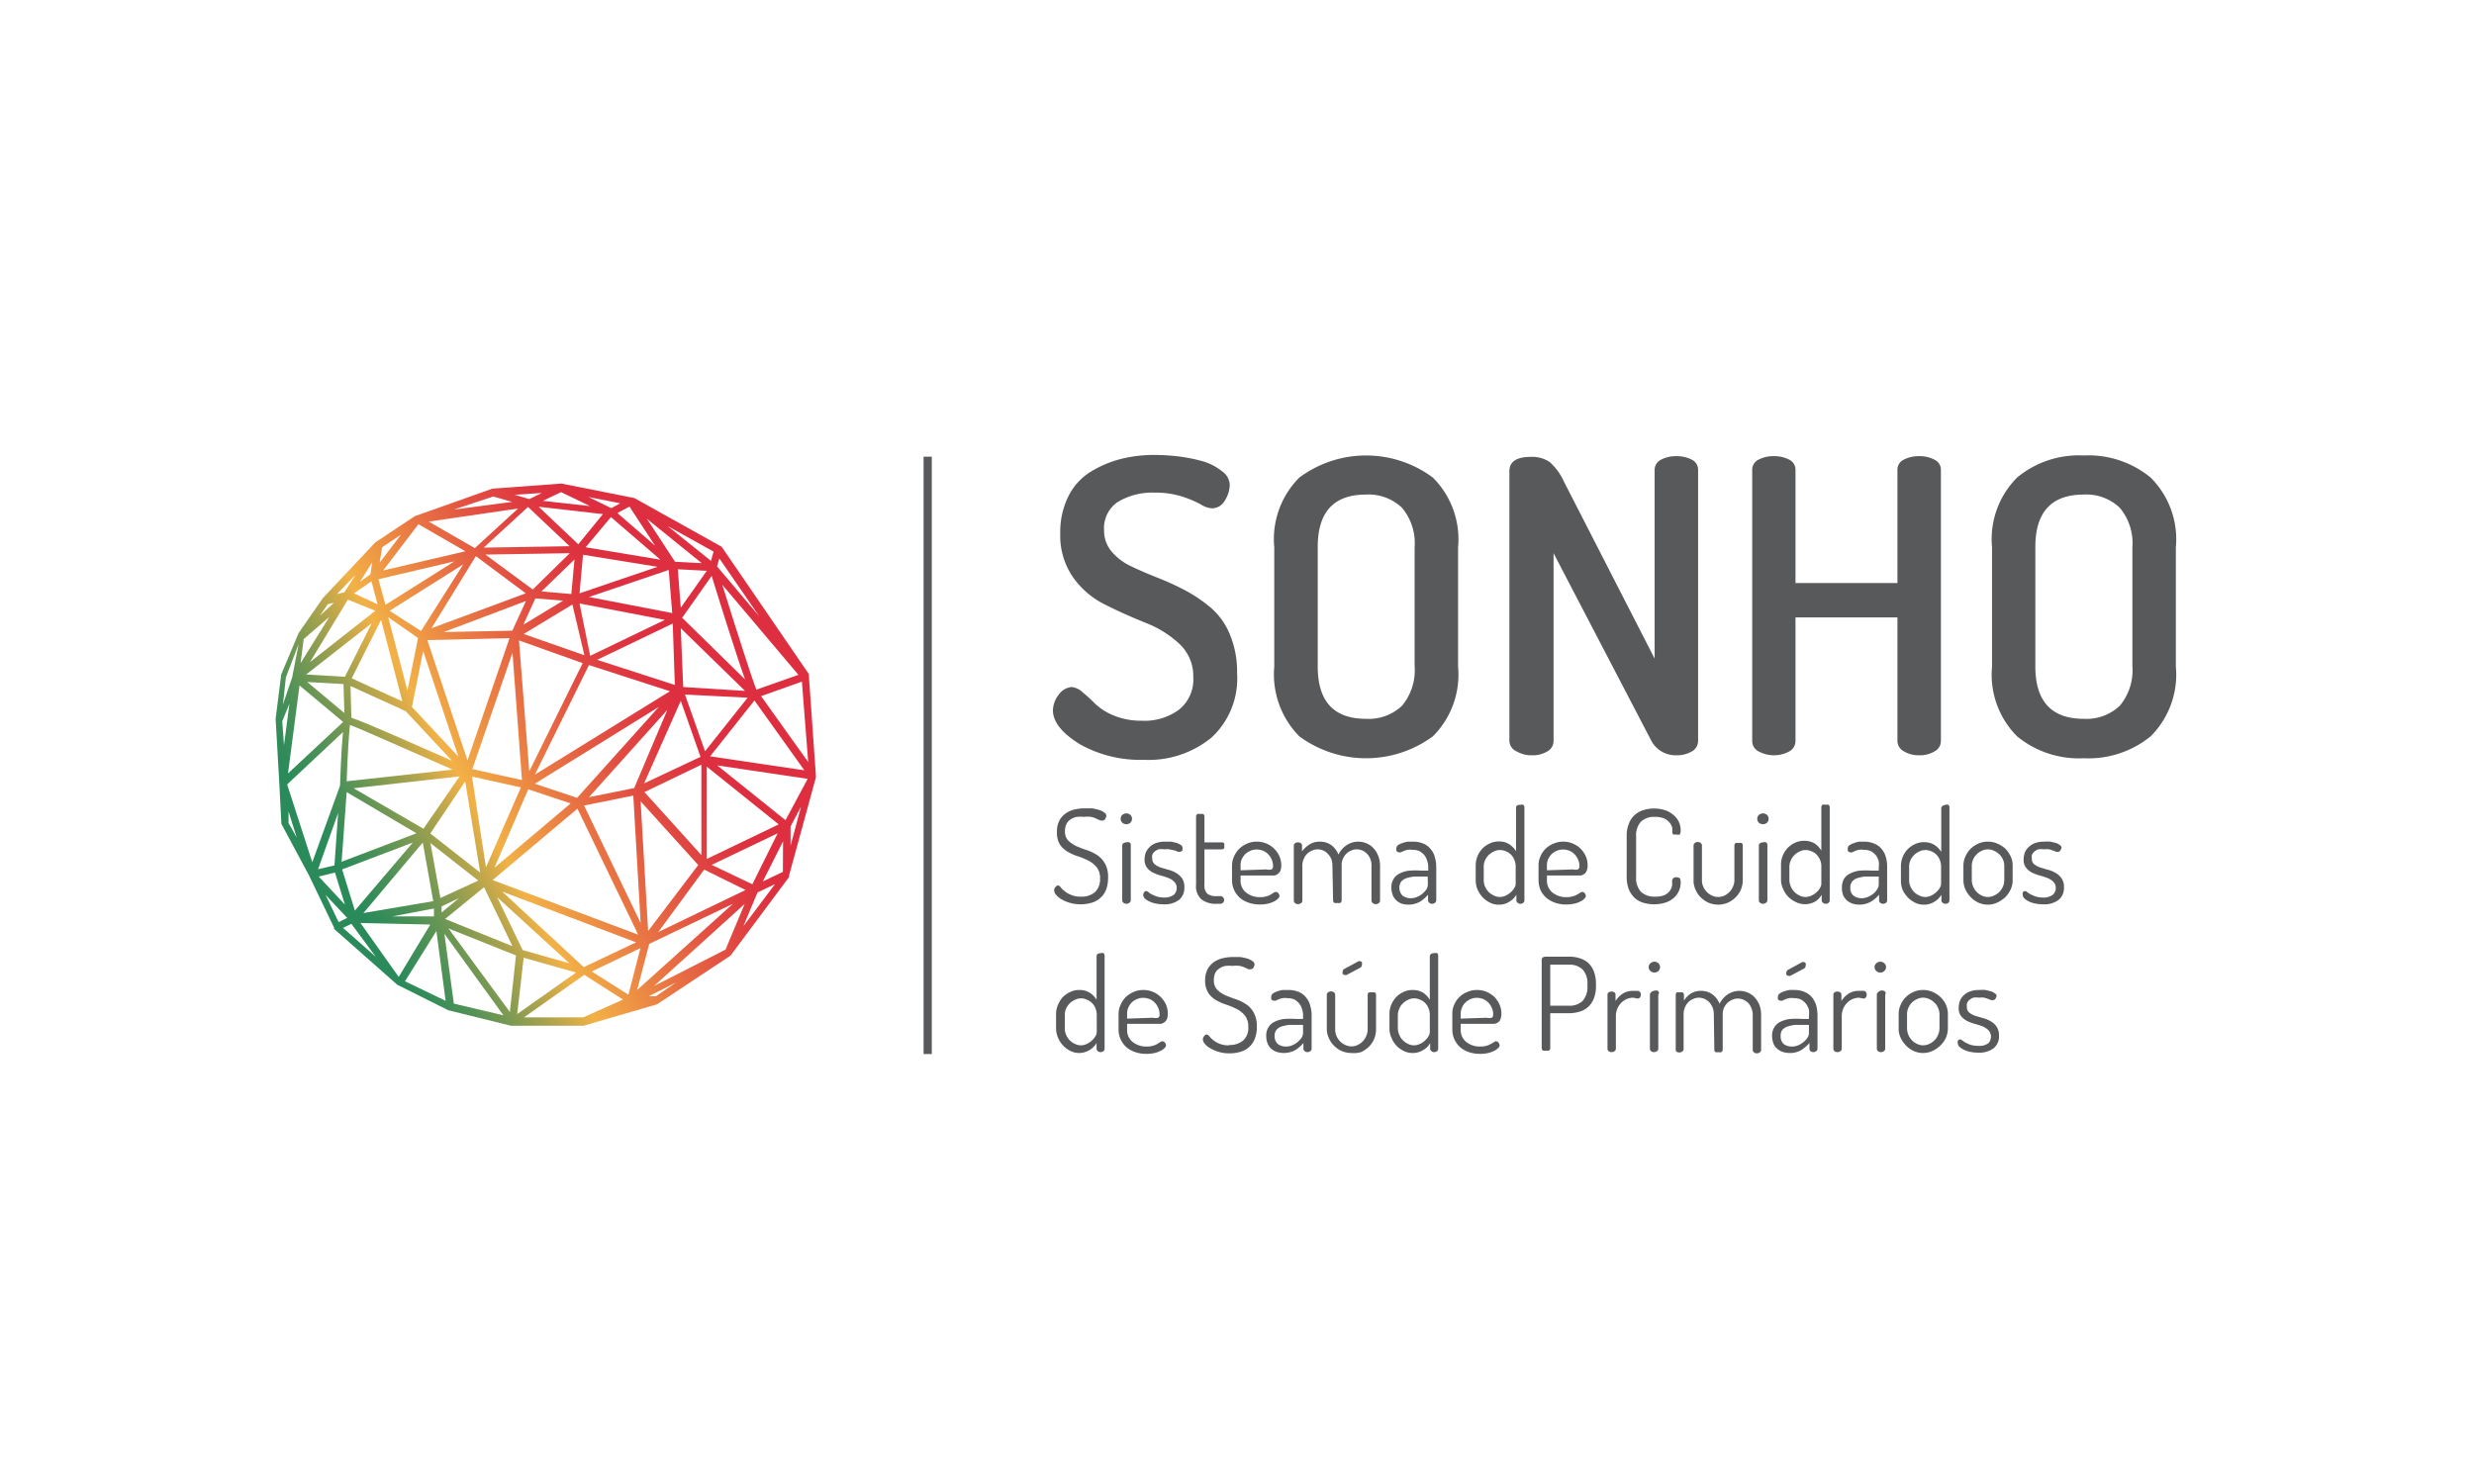
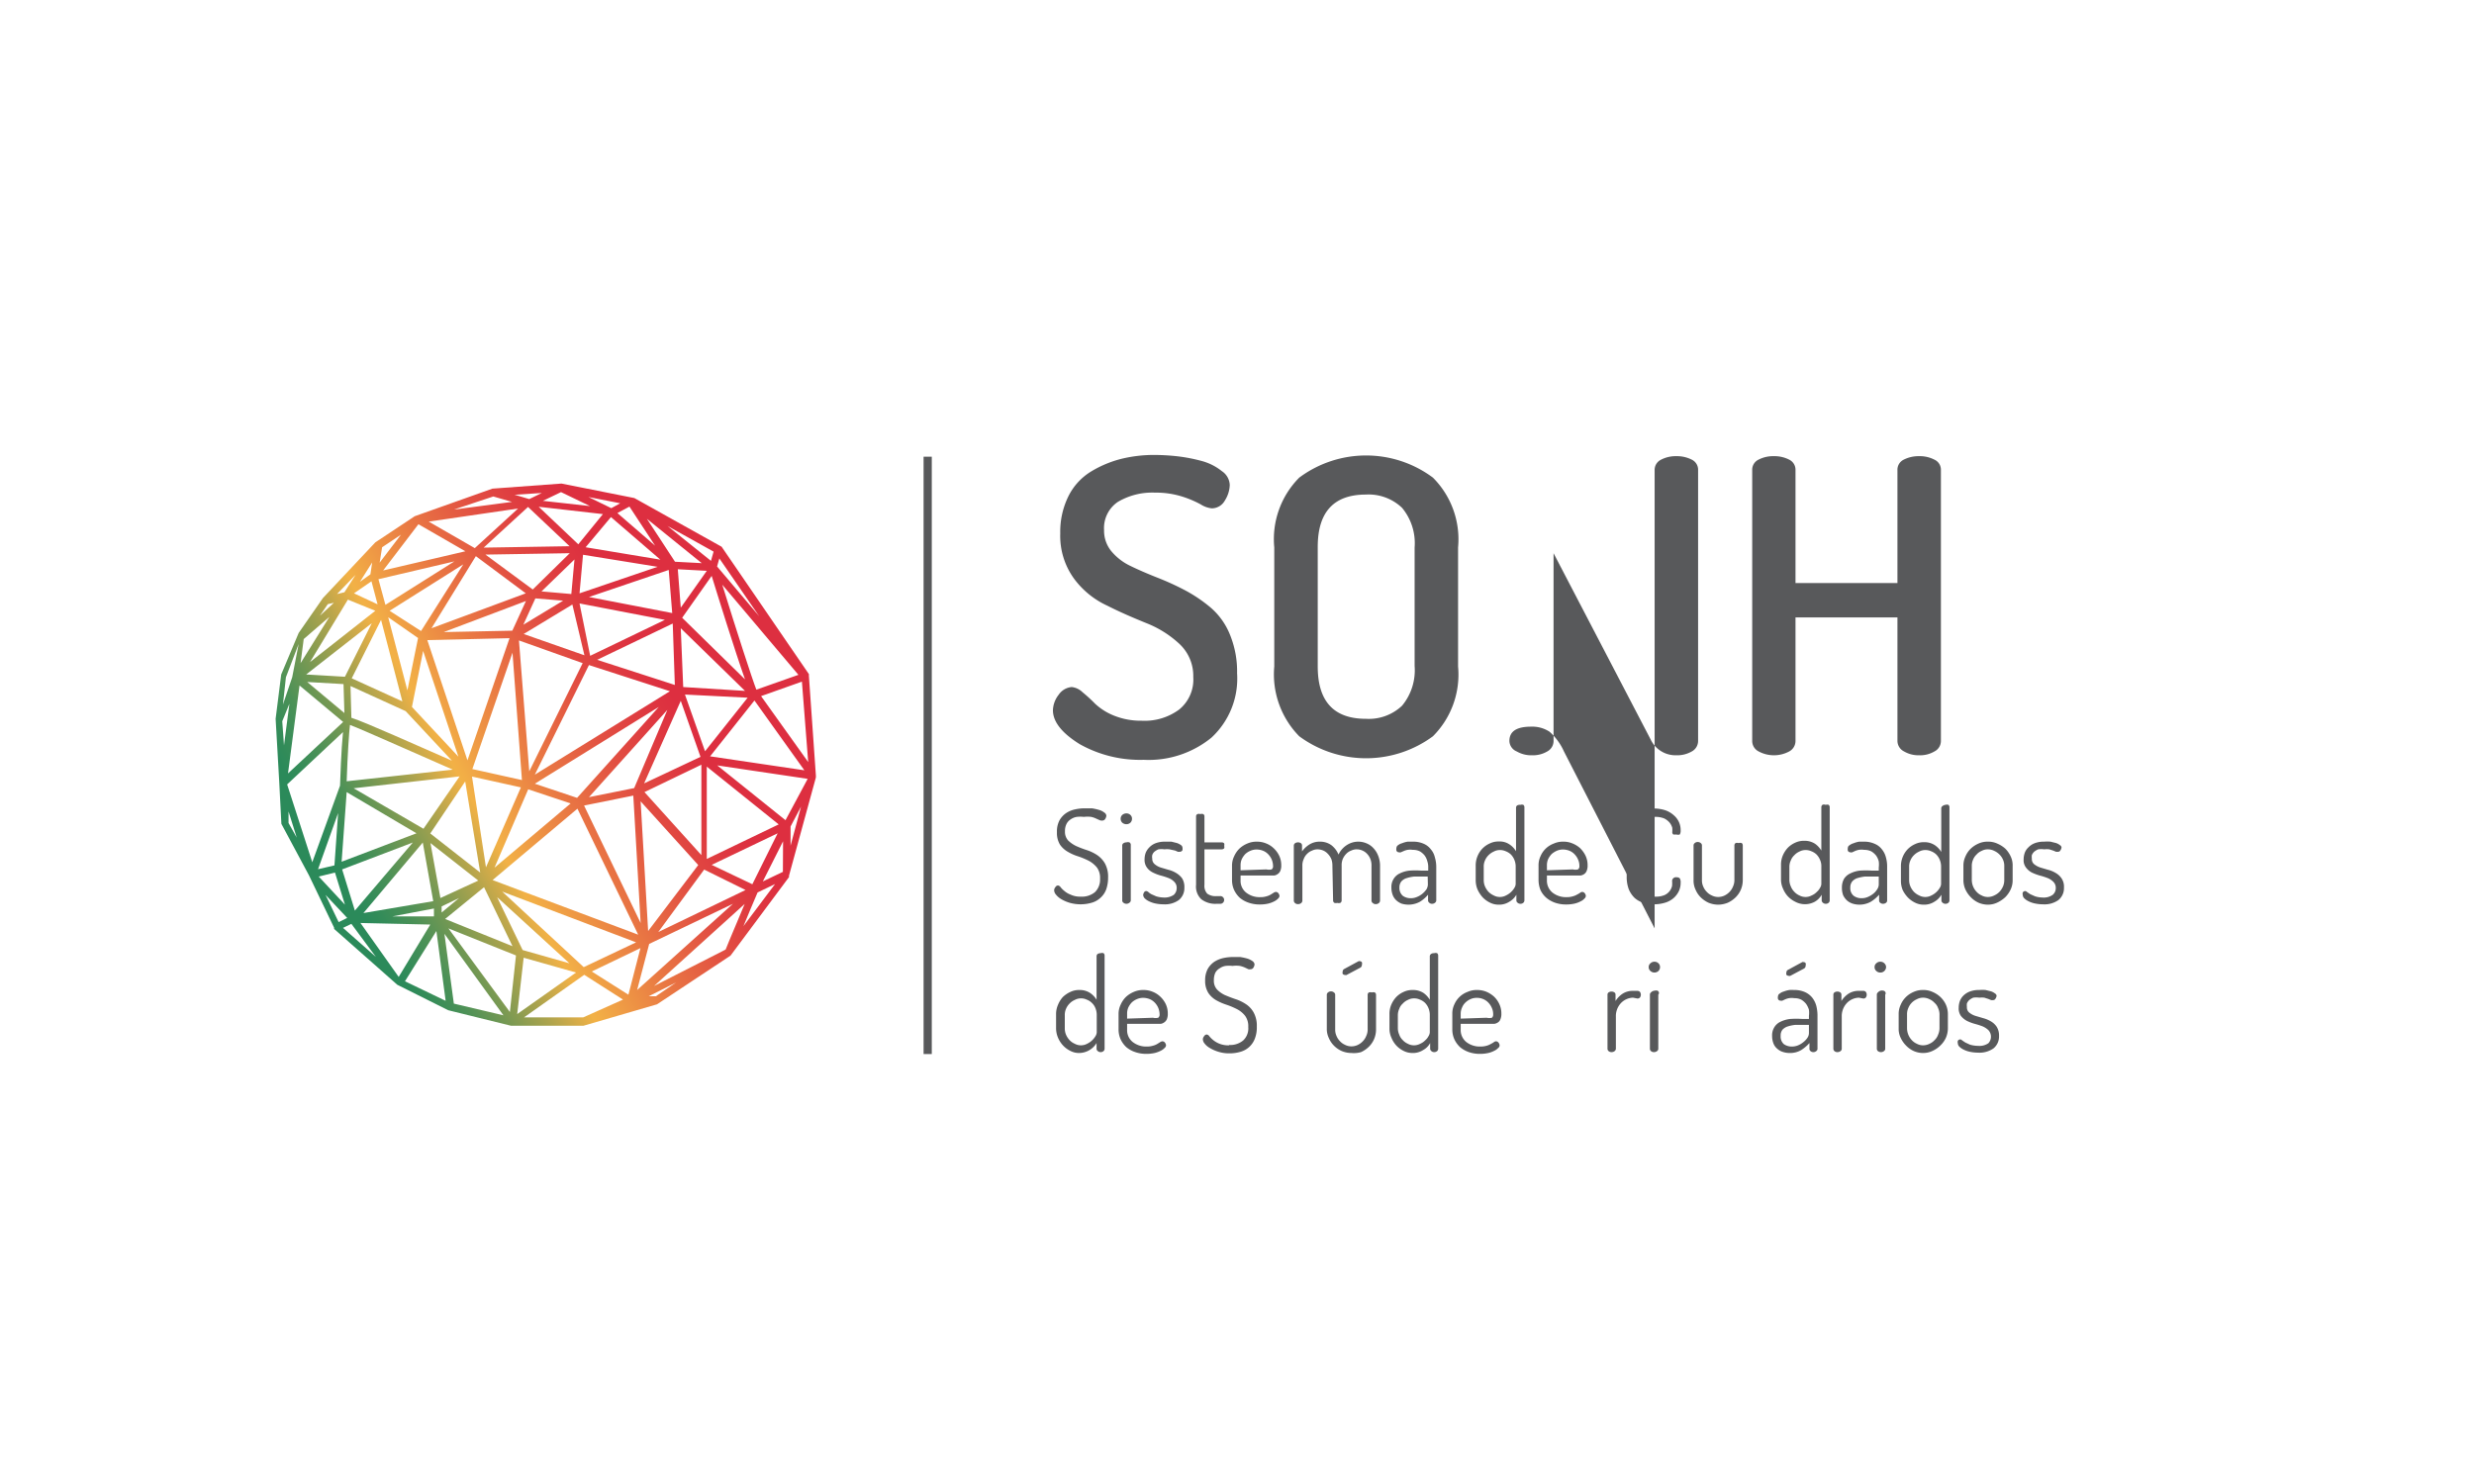
<svg xmlns="http://www.w3.org/2000/svg" id="Camada_1" data-name="Camada 1" viewBox="0 0 141.73 85.04">
  <defs>
    <style>.cls-1{fill:#58595b;}.cls-2{fill:url(#linear-gradient);}.cls-3{fill:none;}</style>
    <linearGradient id="linear-gradient" x1="38.21" y1="39.36" x2="19.39" y2="49.8" gradientUnits="userSpaceOnUse">
      <stop offset="0" stop-color="#dd2f40" />
      <stop offset="0.08" stop-color="#de3840" />
      <stop offset="0.22" stop-color="#e25042" />
      <stop offset="0.39" stop-color="#e97843" />
      <stop offset="0.59" stop-color="#f2af46" />
      <stop offset="0.6" stop-color="#f2b146" />
      <stop offset="0.6" stop-color="#f1b146" />
      <stop offset="0.71" stop-color="#aba34d" />
      <stop offset="0.81" stop-color="#749853" />
      <stop offset="0.89" stop-color="#4c9157" />
      <stop offset="0.96" stop-color="#348c59" />
      <stop offset="1" stop-color="#2b8a5a" />
    </linearGradient>
  </defs>
  <rect class="cls-1" x="52.91" y="26.17" width="0.47" height="34.23" />
  <path class="cls-1" d="M61.91,51.38a1.17,1.17,0,0,0,.82-.26,1,1,0,0,0,.29-.77,1,1,0,0,0-.18-.64,1.56,1.56,0,0,0-.46-.38,4.55,4.55,0,0,0-.59-.25,2.72,2.72,0,0,1-.6-.26,1.39,1.39,0,0,1-.46-.41,1.28,1.28,0,0,1-.18-.72A1.36,1.36,0,0,1,60.7,47a1.25,1.25,0,0,1,.38-.41,1.45,1.45,0,0,1,.51-.21,2.48,2.48,0,0,1,.54-.06l.43,0a3.42,3.42,0,0,1,.4.09.84.84,0,0,1,.3.15.24.24,0,0,1,.12.18.38.38,0,0,1-.06.18.19.19,0,0,1-.16.1A.31.31,0,0,1,63,47l-.2-.09a1.21,1.21,0,0,0-.29-.1,1.73,1.73,0,0,0-.42,0,1.75,1.75,0,0,0-.4,0,.83.83,0,0,0-.35.14.67.67,0,0,0-.24.26.9.9,0,0,0-.09.42.74.74,0,0,0,.18.53,1.72,1.72,0,0,0,.46.32,5.81,5.81,0,0,0,.6.23,2.46,2.46,0,0,1,.59.28,1.45,1.45,0,0,1,.46.49,1.57,1.57,0,0,1,.18.81,2,2,0,0,1-.11.68,1.21,1.21,0,0,1-.33.48,1.23,1.23,0,0,1-.5.28,2.29,2.29,0,0,1-1.27,0,2.16,2.16,0,0,1-.48-.21,1.12,1.12,0,0,1-.3-.26.4.4,0,0,1-.1-.24.27.27,0,0,1,.07-.18.18.18,0,0,1,.15-.1.22.22,0,0,1,.15.1,1.38,1.38,0,0,0,.21.21,1.16,1.16,0,0,0,.35.21A1.28,1.28,0,0,0,61.91,51.38Z" />
  <path class="cls-1" d="M64.53,46.61a.33.33,0,0,1,.23.09.29.29,0,0,1,.09.22.31.31,0,0,1-.09.22.33.33,0,0,1-.23.09.36.36,0,0,1-.24-.09.31.31,0,0,1-.09-.22.29.29,0,0,1,.09-.22A.36.36,0,0,1,64.53,46.61Zm0,1.66a.29.29,0,0,1,.17,0,.16.16,0,0,1,.08.13V51.6a.17.17,0,0,1-.08.13.27.27,0,0,1-.34,0,.16.16,0,0,1-.07-.13V48.45a.15.15,0,0,1,.07-.13A.29.29,0,0,1,64.53,48.27Z" />
  <path class="cls-1" d="M66.64,51.43a.94.94,0,0,0,.6-.15.52.52,0,0,0,.17-.38.48.48,0,0,0-.14-.37.91.91,0,0,0-.34-.22,3.81,3.81,0,0,0-.44-.14,2.52,2.52,0,0,1-.44-.17.93.93,0,0,1-.34-.28.74.74,0,0,1-.14-.48,1.13,1.13,0,0,1,.06-.36.93.93,0,0,1,.21-.32,1,1,0,0,1,.36-.24,1.47,1.47,0,0,1,.55-.09l.36,0,.32.08a1,1,0,0,1,.23.12.19.19,0,0,1,.08.13.47.47,0,0,1,0,.16.18.18,0,0,1-.15.09l-.11,0-.16-.07L67,48.67a1.23,1.23,0,0,0-.29,0,1.18,1.18,0,0,0-.35,0,1,1,0,0,0-.23.14.44.44,0,0,0-.12.19.51.51,0,0,0,0,.2.39.39,0,0,0,.14.32,1,1,0,0,0,.34.19l.44.13a1.57,1.57,0,0,1,.44.18,1.15,1.15,0,0,1,.35.31.93.93,0,0,1,.13.53.88.88,0,0,1-.31.71,1.36,1.36,0,0,1-.88.25,2.28,2.28,0,0,1-.48-.05,1.6,1.6,0,0,1-.37-.13.92.92,0,0,1-.24-.17.34.34,0,0,1-.08-.18.3.3,0,0,1,.05-.15.14.14,0,0,1,.12-.08.22.22,0,0,1,.13.06.83.83,0,0,0,.17.12l.27.12A1.53,1.53,0,0,0,66.64,51.43Z" />
  <path class="cls-1" d="M69,50.7a.66.66,0,0,0,.16.51.81.81,0,0,0,.54.14h.2a.21.21,0,0,1,.17.07.22.22,0,0,1,0,.3.21.21,0,0,1-.17.07h-.2a1.32,1.32,0,0,1-.88-.26,1,1,0,0,1-.3-.83V46.78a.14.14,0,0,1,.08-.13.24.24,0,0,1,.16,0,.28.28,0,0,1,.17,0,.14.14,0,0,1,.07.13v1.49h1a.18.18,0,0,1,.13.06.23.23,0,0,1,0,.14.21.21,0,0,1,0,.14.18.18,0,0,1-.13.06H69Z" />
  <path class="cls-1" d="M72,48.23a1.35,1.35,0,0,1,.53.1,1.33,1.33,0,0,1,.44.28,1.43,1.43,0,0,1,.31.42,1.26,1.26,0,0,1,.12.55.77.77,0,0,1-.06.34.42.42,0,0,1-.15.17.44.44,0,0,1-.2.08H71.07v.27a.86.86,0,0,0,.32.71,1.25,1.25,0,0,0,.81.26,1.15,1.15,0,0,0,.36-.05.91.91,0,0,0,.24-.1l.16-.1a.27.27,0,0,1,.13-.05.19.19,0,0,1,.15.08.29.29,0,0,1,.06.15.22.22,0,0,1-.08.15.78.78,0,0,1-.22.16,1.59,1.59,0,0,1-.35.13,2.19,2.19,0,0,1-.47.05,1.91,1.91,0,0,1-.64-.1,1.56,1.56,0,0,1-.51-.28A1.45,1.45,0,0,1,70.7,51a1.37,1.37,0,0,1-.12-.58V49.6a1.21,1.21,0,0,1,.12-.53,1.43,1.43,0,0,1,.3-.44,1.51,1.51,0,0,1,.45-.29A1.32,1.32,0,0,1,72,48.23Zm.55,1.59a.64.64,0,0,0,.3,0,.22.22,0,0,0,.08-.2,1,1,0,0,0-.07-.35,1,1,0,0,0-.19-.3.86.86,0,0,0-.29-.21,1,1,0,0,0-.38-.08.86.86,0,0,0-.36.07,1,1,0,0,0-.3.19,1.15,1.15,0,0,0-.2.29.86.86,0,0,0-.07.36v.28Z" />
  <path class="cls-1" d="M76.33,49.6a1.06,1.06,0,0,0-.06-.37,1,1,0,0,0-.19-.29.79.79,0,0,0-.27-.2.88.88,0,0,0-.32-.07.71.71,0,0,0-.32.07.75.75,0,0,0-.28.18.79.79,0,0,0-.2.3.87.87,0,0,0-.08.4v2a.19.19,0,0,1-.07.13.28.28,0,0,1-.18.06.25.25,0,0,1-.17-.06.19.19,0,0,1-.07-.13V48.45a.17.17,0,0,1,.07-.13.31.31,0,0,1,.34,0,.16.16,0,0,1,.06.13v.34A1.5,1.5,0,0,1,75,48.4a1.1,1.1,0,0,1,.62-.17,1.09,1.09,0,0,1,.65.2,1.3,1.3,0,0,1,.41.54,1.31,1.31,0,0,1,.5-.56,1.2,1.2,0,0,1,1.09-.09,1.09,1.09,0,0,1,.4.27,1.33,1.33,0,0,1,.28.44,1.55,1.55,0,0,1,.11.59v2a.19.19,0,0,1-.07.13.28.28,0,0,1-.18.06.23.23,0,0,1-.16-.06.17.17,0,0,1-.08-.13v-2a1,1,0,0,0-.07-.41.93.93,0,0,0-.2-.3.81.81,0,0,0-.57-.24.71.71,0,0,0-.32.07.75.75,0,0,0-.28.18,1,1,0,0,0-.2.29.92.92,0,0,0-.07.38v2a.16.16,0,0,1-.08.15.33.33,0,0,1-.17,0,.32.32,0,0,1-.16,0,.16.16,0,0,1-.08-.15Z" />
  <path class="cls-1" d="M80.93,48.23a1.48,1.48,0,0,1,.63.12,1,1,0,0,1,.41.32,1.05,1.05,0,0,1,.23.46,1.89,1.89,0,0,1,.08.53V51.6a.17.17,0,0,1-.07.13.25.25,0,0,1-.17.06.21.21,0,0,1-.16-.06.17.17,0,0,1-.07-.13v-.33a2,2,0,0,1-.46.4,1.37,1.37,0,0,1-1.06.11A1,1,0,0,1,80,51.6a.81.81,0,0,1-.21-.3,1.19,1.19,0,0,1-.08-.44.87.87,0,0,1,.13-.5.81.81,0,0,1,.35-.31,1.62,1.62,0,0,1,.55-.16,4.9,4.9,0,0,1,.7,0h.38v-.18a1,1,0,0,0-.05-.35,1,1,0,0,0-.15-.33,1.05,1.05,0,0,0-.27-.24.86.86,0,0,0-.41-.09,1,1,0,0,0-.31,0,1,1,0,0,0-.22.07l-.16.07a.16.16,0,0,1-.1,0,.16.16,0,0,1-.15-.09.38.38,0,0,1,0-.17.19.19,0,0,1,.08-.14.67.67,0,0,1,.24-.12,1.5,1.5,0,0,1,.32-.09Zm.86,2H81a2.2,2.2,0,0,0-.42.09.65.65,0,0,0-.3.19.54.54,0,0,0-.11.35.59.59,0,0,0,.19.47.76.76,0,0,0,.46.14.84.84,0,0,0,.35-.07,1.13,1.13,0,0,0,.32-.19,1.34,1.34,0,0,0,.23-.25.59.59,0,0,0,.08-.27Z" />
  <path class="cls-1" d="M87.1,46.12a.29.29,0,0,1,.17,0,.18.18,0,0,1,.06.13V51.6a.18.18,0,0,1-.06.13.24.24,0,0,1-.17.06.23.23,0,0,1-.16-.06.16.16,0,0,1-.07-.13v-.33a1.09,1.09,0,0,1-.4.4,1.07,1.07,0,0,1-.62.17,1.08,1.08,0,0,1-.5-.12,1.43,1.43,0,0,1-.42-.31,1.74,1.74,0,0,1-.29-.45,1.39,1.39,0,0,1-.1-.53v-.81a1.4,1.4,0,0,1,.39-1,1.37,1.37,0,0,1,.42-.29,1.13,1.13,0,0,1,.52-.11,1,1,0,0,1,.61.17,1.23,1.23,0,0,1,.37.39v-2.5a.16.16,0,0,1,.07-.13A.34.34,0,0,1,87.1,46.12ZM85,50.43a.92.92,0,0,0,.07.36,1.1,1.1,0,0,0,.2.31,1,1,0,0,0,.3.21.73.73,0,0,0,.35.09.74.74,0,0,0,.36-.09,1.11,1.11,0,0,0,.48-.44.46.46,0,0,0,.07-.21v-1a1,1,0,0,0-.08-.4.93.93,0,0,0-.2-.3.88.88,0,0,0-.29-.18.78.78,0,0,0-.33-.07.74.74,0,0,0-.36.09,1,1,0,0,0-.3.21.93.93,0,0,0-.2.3.84.84,0,0,0-.07.35Z" />
  <path class="cls-1" d="M89.56,48.23a1.3,1.3,0,0,1,.52.1,1.48,1.48,0,0,1,.45.28,1.6,1.6,0,0,1,.3.42,1.26,1.26,0,0,1,.12.55.77.77,0,0,1-.06.34.4.4,0,0,1-.14.17.49.49,0,0,1-.21.08H88.62v.27a.88.88,0,0,0,.32.71,1.25,1.25,0,0,0,.81.26,1.15,1.15,0,0,0,.36-.05.91.91,0,0,0,.24-.1,1.28,1.28,0,0,0,.17-.1.21.21,0,0,1,.12-.05.19.19,0,0,1,.15.08.29.29,0,0,1,.06.15.22.22,0,0,1-.08.15.66.66,0,0,1-.22.16,1.42,1.42,0,0,1-.35.13,2.19,2.19,0,0,1-.47.05,1.91,1.91,0,0,1-.64-.1,1.62,1.62,0,0,1-.5-.28,1.34,1.34,0,0,1-.34-.45,1.54,1.54,0,0,1-.11-.58V49.6a1.2,1.2,0,0,1,.11-.53,1.32,1.32,0,0,1,.76-.73A1.26,1.26,0,0,1,89.56,48.23Zm.55,1.59a.59.59,0,0,0,.29,0,.22.22,0,0,0,.08-.2.84.84,0,0,0-.07-.35,1,1,0,0,0-.19-.3.86.86,0,0,0-.29-.21,1,1,0,0,0-.38-.08.86.86,0,0,0-.36.07,1.17,1.17,0,0,0-.3.19,1.15,1.15,0,0,0-.2.29.86.86,0,0,0-.07.36v.28Z" />
  <path class="cls-1" d="M95.8,47.71a1.7,1.7,0,0,0,0-.28.89.89,0,0,0-.15-.29,1,1,0,0,0-.31-.24,1.35,1.35,0,0,0-.54-.09,1.08,1.08,0,0,0-.79.27,1.16,1.16,0,0,0-.28.86v2.3a1.18,1.18,0,0,0,.28.87,1.14,1.14,0,0,0,.82.27,1.26,1.26,0,0,0,.53-.09.76.76,0,0,0,.43-.53,1.77,1.77,0,0,0,0-.29.22.22,0,0,1,.25-.2.27.27,0,0,1,.19.06.44.44,0,0,1,.05.25,1.12,1.12,0,0,1-.1.48,1.27,1.27,0,0,1-.3.4,1.34,1.34,0,0,1-.5.27,2.19,2.19,0,0,1-1.24,0,1.3,1.3,0,0,1-.5-.28,1.5,1.5,0,0,1-.33-.49,2,2,0,0,1-.12-.74v-2.3a1.77,1.77,0,0,1,.13-.73,1.2,1.2,0,0,1,.34-.5,1.37,1.37,0,0,1,.49-.27,2,2,0,0,1,.6-.09,2.11,2.11,0,0,1,.65.1,1.41,1.41,0,0,1,.48.28,1.14,1.14,0,0,1,.3.39,1.12,1.12,0,0,1,.1.48.43.43,0,0,1-.05.24.33.33,0,0,1-.19,0c-.09,0-.15,0-.18,0A.21.21,0,0,1,95.8,47.71Z" />
  <path class="cls-1" d="M98.43,51.84a1.46,1.46,0,0,1-.55-.11,1.57,1.57,0,0,1-.45-.31,1.37,1.37,0,0,1-.3-.45,1.2,1.2,0,0,1-.11-.53v-2a.16.16,0,0,1,.07-.13.24.24,0,0,1,.17-.06.25.25,0,0,1,.17.06.16.16,0,0,1,.07.13v2a.84.84,0,0,0,.07.35.92.92,0,0,0,.2.31.86.86,0,0,0,.29.21.81.81,0,0,0,.37.09.86.86,0,0,0,.36-.08,1,1,0,0,0,.29-.21.92.92,0,0,0,.2-.31.86.86,0,0,0,.08-.36v-2a.16.16,0,0,1,.07-.13.31.31,0,0,1,.17,0,.35.35,0,0,1,.18,0,.18.18,0,0,1,.06.13v2a1.41,1.41,0,0,1-.11.54,1.37,1.37,0,0,1-.3.44,1.57,1.57,0,0,1-.45.31A1.5,1.5,0,0,1,98.43,51.84Z" />
-   <path class="cls-1" d="M101,46.61a.33.33,0,0,1,.23.09.29.29,0,0,1,.09.22.31.31,0,0,1-.09.22.33.33,0,0,1-.23.09.36.36,0,0,1-.24-.09.31.31,0,0,1-.09-.22.29.29,0,0,1,.09-.22A.36.36,0,0,1,101,46.61Zm0,1.66a.29.29,0,0,1,.17,0,.16.16,0,0,1,.08.13V51.6a.17.17,0,0,1-.08.13.27.27,0,0,1-.34,0,.16.16,0,0,1-.07-.13V48.45a.15.15,0,0,1,.07-.13A.29.29,0,0,1,101,48.27Z" />
  <path class="cls-1" d="M104.59,46.12a.29.29,0,0,1,.17,0,.18.18,0,0,1,.06.13V51.6a.18.18,0,0,1-.06.13.24.24,0,0,1-.17.06.25.25,0,0,1-.16-.06.19.19,0,0,1-.07-.13v-.33a1.06,1.06,0,0,1-.39.4,1.18,1.18,0,0,1-1.13,0,1.43,1.43,0,0,1-.42-.31,1.48,1.48,0,0,1-.28-.45,1.23,1.23,0,0,1-.11-.53v-.81a1.33,1.33,0,0,1,.1-.54,1.51,1.51,0,0,1,.29-.45,1.37,1.37,0,0,1,.42-.29,1.16,1.16,0,0,1,.52-.11,1.1,1.1,0,0,1,.62.17,1.31,1.31,0,0,1,.36.39v-2.5a.17.17,0,0,1,.08-.13A.29.29,0,0,1,104.59,46.12Zm-2.08,4.31a.94.94,0,0,0,.08.36.92.92,0,0,0,.2.31.86.86,0,0,0,.29.21.73.73,0,0,0,.35.09.74.74,0,0,0,.36-.09.88.88,0,0,0,.29-.2.8.8,0,0,0,.19-.24.46.46,0,0,0,.07-.21v-1a.87.87,0,0,0-.08-.4.93.93,0,0,0-.2-.3.88.88,0,0,0-.29-.18.78.78,0,0,0-.33-.07.74.74,0,0,0-.36.09.86.86,0,0,0-.29.21.79.79,0,0,0-.2.3.85.85,0,0,0-.08.35Z" />
  <path class="cls-1" d="M106.77,48.23a1.46,1.46,0,0,1,.62.12,1,1,0,0,1,.42.32,1.17,1.17,0,0,1,.23.46,1.88,1.88,0,0,1,.07.53V51.6a.16.16,0,0,1-.06.13.28.28,0,0,1-.18.06.25.25,0,0,1-.16-.06.16.16,0,0,1-.06-.13v-.33a2.07,2.07,0,0,1-.47.4,1.34,1.34,0,0,1-1.05.11.92.92,0,0,1-.32-.18,1,1,0,0,1-.22-.3,1.2,1.2,0,0,1-.07-.44,1,1,0,0,1,.12-.5.84.84,0,0,1,.36-.31,1.63,1.63,0,0,1,.54-.16,5.16,5.16,0,0,1,.71,0h.38v-.18a1.34,1.34,0,0,0,0-.35,1,1,0,0,0-.15-.33,1.05,1.05,0,0,0-.27-.24.88.88,0,0,0-.41-.09,1,1,0,0,0-.32,0,1.14,1.14,0,0,0-.22.07l-.15.07a.16.16,0,0,1-.1,0,.16.16,0,0,1-.15-.09.41.41,0,0,1,0-.17.17.17,0,0,1,.09-.14.67.67,0,0,1,.24-.12,1.35,1.35,0,0,1,.32-.09Zm.86,2h-.81a2.59,2.59,0,0,0-.42.09.67.67,0,0,0-.29.19.54.54,0,0,0-.11.35.56.56,0,0,0,.19.47.74.74,0,0,0,.46.14.87.87,0,0,0,.35-.07,1.29,1.29,0,0,0,.32-.19,1,1,0,0,0,.22-.25.51.51,0,0,0,.09-.27Z" />
  <path class="cls-1" d="M111.45,46.12a.29.29,0,0,1,.17,0,.18.18,0,0,1,.06.13V51.6a.18.18,0,0,1-.06.13.24.24,0,0,1-.17.06.23.23,0,0,1-.16-.06.16.16,0,0,1-.07-.13v-.33a1.09,1.09,0,0,1-.4.4,1.07,1.07,0,0,1-.62.17,1.08,1.08,0,0,1-.5-.12,1.43,1.43,0,0,1-.42-.31A1.74,1.74,0,0,1,109,51a1.39,1.39,0,0,1-.1-.53v-.81a1.4,1.4,0,0,1,.39-1,1.37,1.37,0,0,1,.42-.29,1.13,1.13,0,0,1,.52-.11,1.07,1.07,0,0,1,.61.17,1.23,1.23,0,0,1,.37.39v-2.5a.16.16,0,0,1,.07-.13A.34.34,0,0,1,111.45,46.12Zm-2.08,4.31a.92.92,0,0,0,.07.36,1.1,1.1,0,0,0,.2.31,1,1,0,0,0,.3.21.73.73,0,0,0,.35.09.74.74,0,0,0,.36-.09,1.11,1.11,0,0,0,.48-.44.46.46,0,0,0,.07-.21v-1a1,1,0,0,0-.08-.4.93.93,0,0,0-.2-.3.88.88,0,0,0-.29-.18.78.78,0,0,0-.33-.07.74.74,0,0,0-.36.09,1,1,0,0,0-.3.21.93.93,0,0,0-.2.3.84.84,0,0,0-.07.35Z" />
  <path class="cls-1" d="M113.88,48.23a1.24,1.24,0,0,1,.54.11,1.7,1.7,0,0,1,.46.29,1.57,1.57,0,0,1,.31.45,1.19,1.19,0,0,1,.11.54v.81a1.23,1.23,0,0,1-.11.53,1.57,1.57,0,0,1-.31.45,1.77,1.77,0,0,1-.46.31,1.25,1.25,0,0,1-.54.12,1.36,1.36,0,0,1-.53-.11,1.42,1.42,0,0,1-.45-.32,1.57,1.57,0,0,1-.31-.45,1.32,1.32,0,0,1-.11-.53v-.81a1.23,1.23,0,0,1,.11-.53,1.37,1.37,0,0,1,.3-.45,1.54,1.54,0,0,1,.45-.3A1.24,1.24,0,0,1,113.88,48.23Zm.94,1.39a.84.84,0,0,0-.07-.35.93.93,0,0,0-.2-.3,1,1,0,0,0-.3-.21.81.81,0,0,0-.37-.09.74.74,0,0,0-.36.09.78.78,0,0,0-.29.21.79.79,0,0,0-.2.3.84.84,0,0,0-.07.35v.81a1,1,0,0,0,.27.67.86.86,0,0,0,.29.21.74.74,0,0,0,.36.09.81.81,0,0,0,.37-.09,1,1,0,0,0,.3-.21,1.1,1.1,0,0,0,.2-.31.92.92,0,0,0,.07-.36Z" />
  <path class="cls-1" d="M117,51.43a.89.89,0,0,0,.59-.15.49.49,0,0,0,.18-.38.48.48,0,0,0-.14-.37,1,1,0,0,0-.34-.22,3.81,3.81,0,0,0-.44-.14,3,3,0,0,1-.45-.17,1,1,0,0,1-.33-.28.69.69,0,0,1-.14-.48,1.13,1.13,0,0,1,.06-.36.81.81,0,0,1,.21-.32,1,1,0,0,1,.36-.24,1.45,1.45,0,0,1,.54-.09,2.22,2.22,0,0,1,.37,0l.32.08a.75.75,0,0,1,.22.12.17.17,0,0,1,.09.13.35.35,0,0,1-.06.16.15.15,0,0,1-.14.09l-.11,0-.17-.07-.22-.07a1.23,1.23,0,0,0-.29,0,1.18,1.18,0,0,0-.35,0,1,1,0,0,0-.23.14.59.59,0,0,0-.13.19.75.75,0,0,0,0,.2.38.38,0,0,0,.13.32,1.17,1.17,0,0,0,.35.19l.44.13a1.57,1.57,0,0,1,.44.18,1,1,0,0,1,.34.31.85.85,0,0,1,.14.53.88.88,0,0,1-.31.71,1.37,1.37,0,0,1-.89.25,2.26,2.26,0,0,1-.47-.05,1.44,1.44,0,0,1-.37-.13.92.92,0,0,1-.24-.17.28.28,0,0,1-.08-.18.28.28,0,0,1,0-.15.17.17,0,0,1,.13-.08.17.17,0,0,1,.12.06l.18.12.27.12A1.47,1.47,0,0,0,117,51.43Z" />
  <path class="cls-1" d="M63.05,54.62a.29.29,0,0,1,.17,0,.18.18,0,0,1,.06.13V60.1a.18.18,0,0,1-.06.13.24.24,0,0,1-.17.06.23.23,0,0,1-.16-.06.16.16,0,0,1-.07-.13v-.33a1.18,1.18,0,0,1-1,.57,1.06,1.06,0,0,1-.5-.12,1.43,1.43,0,0,1-.42-.31,1.51,1.51,0,0,1-.29-.45,1.4,1.4,0,0,1-.11-.53v-.81a1.33,1.33,0,0,1,.11-.54,1.48,1.48,0,0,1,.28-.45,1.55,1.55,0,0,1,.43-.29,1.13,1.13,0,0,1,.52-.11,1.07,1.07,0,0,1,.61.17,1.23,1.23,0,0,1,.37.39v-2.5a.16.16,0,0,1,.07-.13A.34.34,0,0,1,63.05,54.62ZM61,58.93a.92.92,0,0,0,.07.36,1.1,1.1,0,0,0,.2.31.9.9,0,0,0,.3.21.73.73,0,0,0,.35.09.74.74,0,0,0,.36-.09,1.11,1.11,0,0,0,.48-.44.46.46,0,0,0,.07-.21v-1a1,1,0,0,0-.08-.4.81.81,0,0,0-.21-.3.79.79,0,0,0-.29-.18.71.71,0,0,0-.32-.07.74.74,0,0,0-.36.09.9.9,0,0,0-.3.21.93.93,0,0,0-.2.3.84.84,0,0,0-.07.35Z" />
  <path class="cls-1" d="M65.5,56.73a1.35,1.35,0,0,1,.53.1,1.33,1.33,0,0,1,.44.28,1.43,1.43,0,0,1,.31.42,1.26,1.26,0,0,1,.12.55.77.77,0,0,1-.06.34.42.42,0,0,1-.15.17.44.44,0,0,1-.2.08H64.57V59a.86.86,0,0,0,.32.71,1.25,1.25,0,0,0,.81.26,1.15,1.15,0,0,0,.36-.05.91.91,0,0,0,.24-.1l.16-.1a.27.27,0,0,1,.13-.05.19.19,0,0,1,.15.08.29.29,0,0,1,.06.15.22.22,0,0,1-.08.15.78.78,0,0,1-.22.16,1.59,1.59,0,0,1-.35.13,2.19,2.19,0,0,1-.47.05,1.91,1.91,0,0,1-.64-.1,1.56,1.56,0,0,1-.51-.28,1.45,1.45,0,0,1-.33-.45,1.37,1.37,0,0,1-.12-.58V58.1a1.21,1.21,0,0,1,.12-.53,1.43,1.43,0,0,1,.3-.44,1.51,1.51,0,0,1,.45-.29A1.32,1.32,0,0,1,65.5,56.73Zm.55,1.59a.64.64,0,0,0,.3,0,.22.22,0,0,0,.08-.2,1,1,0,0,0-.07-.35,1,1,0,0,0-.19-.3.86.86,0,0,0-.29-.21,1,1,0,0,0-.38-.08.86.86,0,0,0-.36.07,1,1,0,0,0-.3.19,1.15,1.15,0,0,0-.2.29.86.86,0,0,0-.07.36v.28Z" />
  <path class="cls-1" d="M70.41,59.88a1.16,1.16,0,0,0,.81-.26.94.94,0,0,0,.29-.77,1,1,0,0,0-.18-.64,1.44,1.44,0,0,0-.46-.38,4.55,4.55,0,0,0-.59-.25,3.2,3.2,0,0,1-.6-.26,1.36,1.36,0,0,1-.45-.41,1.28,1.28,0,0,1-.19-.72,1.36,1.36,0,0,1,.15-.67,1.25,1.25,0,0,1,.38-.41,1.62,1.62,0,0,1,.51-.21,2.62,2.62,0,0,1,.54-.06l.43,0a3.62,3.62,0,0,1,.41.09,1.05,1.05,0,0,1,.3.15.26.26,0,0,1,.11.18.38.38,0,0,1-.06.18.18.18,0,0,1-.16.1.36.36,0,0,1-.13,0l-.19-.09a1.5,1.5,0,0,0-.3-.1,1.61,1.61,0,0,0-.42,0,1.75,1.75,0,0,0-.4,0,.79.79,0,0,0-.34.14.63.63,0,0,0-.25.26,1,1,0,0,0-.08.42.74.74,0,0,0,.18.53,1.52,1.52,0,0,0,.45.32c.19.08.39.16.6.23a2.46,2.46,0,0,1,.59.28,1.36,1.36,0,0,1,.46.49,1.57,1.57,0,0,1,.18.81,1.76,1.76,0,0,1-.11.68,1.23,1.23,0,0,1-.82.76,2.18,2.18,0,0,1-.63.09,2.06,2.06,0,0,1-.64-.09,2.16,2.16,0,0,1-.48-.21,1,1,0,0,1-.31-.26.4.4,0,0,1-.1-.24.27.27,0,0,1,.07-.18.19.19,0,0,1,.15-.1.22.22,0,0,1,.15.1,1.38,1.38,0,0,0,.21.21,1.35,1.35,0,0,0,.92.31Z" />
-   <path class="cls-1" d="M73.79,56.73a1.48,1.48,0,0,1,.63.12,1,1,0,0,1,.41.32,1.05,1.05,0,0,1,.23.46,1.89,1.89,0,0,1,.08.53V60.1a.17.17,0,0,1-.07.13.25.25,0,0,1-.17.06.21.21,0,0,1-.16-.06.17.17,0,0,1-.07-.13v-.33a2,2,0,0,1-.46.4,1.37,1.37,0,0,1-1.06.11.92.92,0,0,1-.32-.18.81.81,0,0,1-.21-.3,1.19,1.19,0,0,1-.08-.44.87.87,0,0,1,.13-.5.81.81,0,0,1,.35-.31,1.62,1.62,0,0,1,.55-.16,4.9,4.9,0,0,1,.7,0h.38v-.18a1,1,0,0,0-.05-.35,1,1,0,0,0-.15-.33,1.05,1.05,0,0,0-.27-.24.86.86,0,0,0-.41-.09,1,1,0,0,0-.31,0,1,1,0,0,0-.22.07l-.16.07a.16.16,0,0,1-.1,0,.16.16,0,0,1-.15-.09.38.38,0,0,1,0-.17.19.19,0,0,1,.08-.14.67.67,0,0,1,.24-.12,1.5,1.5,0,0,1,.32-.09Zm.86,2h-.81a2.59,2.59,0,0,0-.42.09.67.67,0,0,0-.29.19.54.54,0,0,0-.11.35.59.59,0,0,0,.19.47.76.76,0,0,0,.46.14.84.84,0,0,0,.35-.07,1.13,1.13,0,0,0,.32-.19,1.34,1.34,0,0,0,.23-.25.59.59,0,0,0,.08-.27Z" />
  <path class="cls-1" d="M77.42,60.34a1.46,1.46,0,0,1-.55-.11,1.44,1.44,0,0,1-.45-.31,1.37,1.37,0,0,1-.3-.45,1.2,1.2,0,0,1-.11-.53V57a.16.16,0,0,1,.07-.13.24.24,0,0,1,.17-.06.25.25,0,0,1,.17.06.16.16,0,0,1,.07.13v2a.84.84,0,0,0,.07.35.92.92,0,0,0,.2.31.86.86,0,0,0,.29.21.81.81,0,0,0,.37.09.86.86,0,0,0,.36-.08,1,1,0,0,0,.29-.21.92.92,0,0,0,.2-.31.86.86,0,0,0,.08-.36V57a.16.16,0,0,1,.07-.13.31.31,0,0,1,.17,0,.29.29,0,0,1,.17,0,.16.16,0,0,1,.07.13v2a1.41,1.41,0,0,1-.11.54,1.37,1.37,0,0,1-.3.44,1.57,1.57,0,0,1-.45.31A1.5,1.5,0,0,1,77.42,60.34Zm-.28-4.47a.12.12,0,0,1-.08,0,.2.2,0,0,1-.14-.06.24.24,0,0,1,0-.14.16.16,0,0,1,.08-.14l.83-.45a.07.07,0,0,1,.06,0,.15.15,0,0,1,.13.06.22.22,0,0,1,0,.14.18.18,0,0,1-.09.17Z" />
  <path class="cls-1" d="M82.16,54.62a.29.29,0,0,1,.17,0,.18.18,0,0,1,.06.13V60.1a.18.18,0,0,1-.06.13.24.24,0,0,1-.17.06.23.23,0,0,1-.16-.06.19.19,0,0,1-.07-.13v-.33a1,1,0,0,1-.4.4,1.07,1.07,0,0,1-.62.17,1.11,1.11,0,0,1-.5-.12,1.43,1.43,0,0,1-.42-.31,1.48,1.48,0,0,1-.28-.45,1.23,1.23,0,0,1-.11-.53v-.81a1.33,1.33,0,0,1,.1-.54,1.51,1.51,0,0,1,.29-.45,1.37,1.37,0,0,1,.42-.29,1.16,1.16,0,0,1,.52-.11,1.1,1.1,0,0,1,.62.17,1.31,1.31,0,0,1,.36.39v-2.5a.17.17,0,0,1,.08-.13A.29.29,0,0,1,82.16,54.62Zm-2.08,4.31a.94.94,0,0,0,.08.36.79.79,0,0,0,.2.31.86.86,0,0,0,.29.21.73.73,0,0,0,.35.09.74.74,0,0,0,.36-.09.88.88,0,0,0,.29-.2.8.8,0,0,0,.19-.24.46.46,0,0,0,.07-.21v-1a1,1,0,0,0-.08-.4.93.93,0,0,0-.2-.3.88.88,0,0,0-.29-.18.78.78,0,0,0-.33-.07.74.74,0,0,0-.36.09.86.86,0,0,0-.29.21.69.69,0,0,0-.2.3.85.85,0,0,0-.08.35Z" />
  <path class="cls-1" d="M84.62,56.73a1.39,1.39,0,0,1,.53.1,1.57,1.57,0,0,1,.44.28,1.4,1.4,0,0,1,.3.42,1.26,1.26,0,0,1,.12.55.77.77,0,0,1-.06.34.34.34,0,0,1-.14.17.49.49,0,0,1-.21.08H83.68V59a.88.88,0,0,0,.32.71,1.25,1.25,0,0,0,.81.26,1.27,1.27,0,0,0,.37-.05,1,1,0,0,0,.23-.1,1.28,1.28,0,0,0,.17-.1.21.21,0,0,1,.12-.05.19.19,0,0,1,.15.08.29.29,0,0,1,.06.15.19.19,0,0,1-.08.15.66.66,0,0,1-.22.16,1.42,1.42,0,0,1-.35.13,2.16,2.16,0,0,1-.46.05,1.93,1.93,0,0,1-.65-.1,1.62,1.62,0,0,1-.5-.28,1.45,1.45,0,0,1-.33-.45,1.37,1.37,0,0,1-.12-.58V58.1a1.2,1.2,0,0,1,.11-.53,1.32,1.32,0,0,1,.76-.73A1.26,1.26,0,0,1,84.62,56.73Zm.55,1.59a.64.64,0,0,0,.3,0,.25.25,0,0,0,.07-.2.84.84,0,0,0-.07-.35,1,1,0,0,0-.19-.3.86.86,0,0,0-.29-.21.92.92,0,0,0-.38-.08.86.86,0,0,0-.36.07,1,1,0,0,0-.29.19.8.8,0,0,0-.2.29.86.86,0,0,0-.08.36v.28Z" />
-   <path class="cls-1" d="M88.32,55q0-.16.21-.18H89.9a2,2,0,0,1,.6.09,1.37,1.37,0,0,1,.49.27,1.35,1.35,0,0,1,.32.49,2,2,0,0,1,.12.73v.07a2,2,0,0,1-.12.74,1.32,1.32,0,0,1-.33.49,1.17,1.17,0,0,1-.49.27,2,2,0,0,1-.61.09H88.81v2a.14.14,0,0,1-.08.14.3.3,0,0,1-.16,0,.31.31,0,0,1-.17,0,.16.16,0,0,1-.08-.14Zm.49.28v2.35h1.07a1.07,1.07,0,0,0,.78-.27,1.17,1.17,0,0,0,.28-.86v-.09a1.16,1.16,0,0,0-.28-.86,1.07,1.07,0,0,0-.78-.27Z" />
  <path class="cls-1" d="M93.55,57.17a1,1,0,0,0-.67.29,1.09,1.09,0,0,0-.31.8V60.1a.19.19,0,0,1-.07.13.28.28,0,0,1-.18.06.25.25,0,0,1-.17-.06.18.18,0,0,1-.06-.13V57a.16.16,0,0,1,.06-.13.31.31,0,0,1,.34,0,.16.16,0,0,1,.06.13v.36a1.42,1.42,0,0,1,.38-.4,1.05,1.05,0,0,1,.62-.18h.26a.2.2,0,0,1,.14.06.28.28,0,0,1,0,.32.2.2,0,0,1-.14.06Z" />
  <path class="cls-1" d="M94.78,55.11a.32.32,0,0,1,.23.09.29.29,0,0,1,.09.22.31.31,0,0,1-.09.22.34.34,0,0,1-.46,0,.28.28,0,0,1-.1-.22.27.27,0,0,1,.1-.22A.32.32,0,0,1,94.78,55.11Zm0,1.66a.35.35,0,0,1,.18,0A.15.15,0,0,1,95,57V60.1a.16.16,0,0,1-.07.13.28.28,0,0,1-.18.06.25.25,0,0,1-.17-.06.18.18,0,0,1-.06-.13V57a.16.16,0,0,1,.06-.13A.31.31,0,0,1,94.78,56.77Z" />
-   <path class="cls-1" d="M98.18,58.1a1.06,1.06,0,0,0-.07-.37,1.19,1.19,0,0,0-.18-.29,1,1,0,0,0-.28-.2.88.88,0,0,0-.32-.07.71.71,0,0,0-.32.07.75.75,0,0,0-.28.18.93.93,0,0,0-.2.3,1,1,0,0,0-.08.4v2a.16.16,0,0,1-.07.13.28.28,0,0,1-.18.06.27.27,0,0,1-.17-.06A.18.18,0,0,1,96,60.1V57a.16.16,0,0,1,.06-.13.34.34,0,0,1,.17,0,.31.31,0,0,1,.17,0,.17.17,0,0,1,.07.13v.34a1.23,1.23,0,0,1,.37-.39,1.07,1.07,0,0,1,.61-.17,1.09,1.09,0,0,1,.65.2,1.22,1.22,0,0,1,.41.54,1.38,1.38,0,0,1,.5-.56,1.21,1.21,0,0,1,.63-.18,1.31,1.31,0,0,1,.47.09,1.18,1.18,0,0,1,.4.27,1.51,1.51,0,0,1,.28.44,1.55,1.55,0,0,1,.1.59v2a.16.16,0,0,1-.07.13.28.28,0,0,1-.18.06.23.23,0,0,1-.16-.06.16.16,0,0,1-.07-.13v-2a1,1,0,0,0-.08-.41.91.91,0,0,0-.19-.3,1,1,0,0,0-.28-.18.77.77,0,0,0-.3-.06.71.71,0,0,0-.32.07.84.84,0,0,0-.28.18,1,1,0,0,0-.2.29.92.92,0,0,0-.07.38v2a.16.16,0,0,1-.08.15.33.33,0,0,1-.17,0,.34.34,0,0,1-.16,0,.16.16,0,0,1-.07-.15Z" />
  <path class="cls-1" d="M102.77,56.73a1.48,1.48,0,0,1,.63.12,1.12,1.12,0,0,1,.42.32,1.33,1.33,0,0,1,.23.46,2.33,2.33,0,0,1,.07.53V60.1a.15.15,0,0,1-.07.13.24.24,0,0,1-.17.06.23.23,0,0,1-.16-.06.16.16,0,0,1-.06-.13v-.33a2.31,2.31,0,0,1-.47.4,1.24,1.24,0,0,1-.66.17,1.23,1.23,0,0,1-.39-.06.83.83,0,0,1-.32-.18.73.73,0,0,1-.22-.3,1.19,1.19,0,0,1-.08-.44.87.87,0,0,1,.13-.5.81.81,0,0,1,.35-.31,1.7,1.7,0,0,1,.55-.16,5,5,0,0,1,.71,0h.37v-.18a1.34,1.34,0,0,0,0-.35,1.26,1.26,0,0,0-.16-.33,1.05,1.05,0,0,0-.27-.24.82.82,0,0,0-.4-.09,1,1,0,0,0-.32,0,1,1,0,0,0-.22.07l-.15.07a.19.19,0,0,1-.11,0,.15.15,0,0,1-.14-.09.3.3,0,0,1,0-.17.17.17,0,0,1,.09-.14.62.62,0,0,1,.23-.12,1.59,1.59,0,0,1,.33-.09A2,2,0,0,1,102.77,56.73Zm.86,2h-.8a2.2,2.2,0,0,0-.42.09.7.7,0,0,0-.3.19.54.54,0,0,0-.1.35.58.58,0,0,0,.18.47.78.78,0,0,0,.46.14.92.92,0,0,0,.36-.07,1.23,1.23,0,0,0,.31-.19,1.07,1.07,0,0,0,.23-.25.49.49,0,0,0,.08-.27Zm-1.07-2.81a.12.12,0,0,1-.08,0,.2.2,0,0,1-.14-.06.24.24,0,0,1,0-.14.16.16,0,0,1,.08-.14l.83-.45a.07.07,0,0,1,.06,0,.15.15,0,0,1,.13.06.22.22,0,0,1,0,.14.18.18,0,0,1-.09.17Z" />
  <path class="cls-1" d="M106.49,57.17a1,1,0,0,0-.67.29,1.09,1.09,0,0,0-.31.8V60.1a.16.16,0,0,1-.07.13.28.28,0,0,1-.18.06.25.25,0,0,1-.17-.06.18.18,0,0,1-.06-.13V57a.16.16,0,0,1,.06-.13.31.31,0,0,1,.34,0,.16.16,0,0,1,.06.13v.36a1.42,1.42,0,0,1,.38-.4,1.05,1.05,0,0,1,.62-.18h.26a.18.18,0,0,1,.14.06.28.28,0,0,1,0,.32.18.18,0,0,1-.14.06Z" />
  <path class="cls-1" d="M107.73,55.11a.31.31,0,0,1,.22.09.3.3,0,0,1,.1.22.32.32,0,0,1-.1.22.31.31,0,0,1-.22.09.32.32,0,0,1-.24-.09.28.28,0,0,1-.1-.22.27.27,0,0,1,.1-.22A.32.32,0,0,1,107.73,55.11Zm0,1.66a.34.34,0,0,1,.17,0A.15.15,0,0,1,108,57V60.1a.16.16,0,0,1-.07.13.27.27,0,0,1-.17.06.28.28,0,0,1-.18-.06.18.18,0,0,1-.06-.13V57a.16.16,0,0,1,.06-.13A.35.35,0,0,1,107.73,56.77Z" />
  <path class="cls-1" d="M110.17,56.73a1.24,1.24,0,0,1,.54.11,1.51,1.51,0,0,1,.45.29,1.42,1.42,0,0,1,.32.45,1.33,1.33,0,0,1,.11.54v.81a1.4,1.4,0,0,1-.11.53,1.42,1.42,0,0,1-.32.45,1.57,1.57,0,0,1-.45.31,1.25,1.25,0,0,1-.54.12,1.32,1.32,0,0,1-.53-.11,1.42,1.42,0,0,1-.45-.32,1.57,1.57,0,0,1-.31-.45,1.17,1.17,0,0,1-.11-.53v-.81a1.23,1.23,0,0,1,.11-.53,1.37,1.37,0,0,1,.3-.45,1.42,1.42,0,0,1,.45-.3A1.24,1.24,0,0,1,110.17,56.73Zm.94,1.39a.85.85,0,0,0-.08-.35.69.69,0,0,0-.2-.3.86.86,0,0,0-.29-.21.81.81,0,0,0-.37-.09.74.74,0,0,0-.36.09.92.92,0,0,0-.49.51.84.84,0,0,0-.07.35v.81a1,1,0,0,0,.27.67.86.86,0,0,0,.29.21.74.74,0,0,0,.36.09.81.81,0,0,0,.37-.09.86.86,0,0,0,.29-.21.79.79,0,0,0,.2-.31.94.94,0,0,0,.08-.36Z" />
  <path class="cls-1" d="M113.32,59.93a.89.89,0,0,0,.59-.15.55.55,0,0,0,0-.75,1.11,1.11,0,0,0-.34-.22,4.56,4.56,0,0,0-.44-.14,2.63,2.63,0,0,1-.45-.17,1.13,1.13,0,0,1-.34-.28.74.74,0,0,1-.13-.48,1.13,1.13,0,0,1,.06-.36.91.91,0,0,1,.2-.32,1.08,1.08,0,0,1,.37-.24,1.45,1.45,0,0,1,.54-.09,2.22,2.22,0,0,1,.37,0l.32.08a.75.75,0,0,1,.22.12.17.17,0,0,1,.09.13.35.35,0,0,1-.06.16.15.15,0,0,1-.14.09l-.11,0-.17-.07-.22-.07a1.29,1.29,0,0,0-.29,0,1.13,1.13,0,0,0-.35,0,1,1,0,0,0-.23.14.59.59,0,0,0-.13.19.75.75,0,0,0,0,.2.38.38,0,0,0,.13.32,1.06,1.06,0,0,0,.35.19l.44.13a1.7,1.7,0,0,1,.44.18,1,1,0,0,1,.34.31.92.92,0,0,1,.14.53.88.88,0,0,1-.31.71,1.39,1.39,0,0,1-.89.25,2.26,2.26,0,0,1-.47-.05,1.44,1.44,0,0,1-.37-.13.92.92,0,0,1-.24-.17.28.28,0,0,1-.08-.18.28.28,0,0,1,0-.15.17.17,0,0,1,.13-.08.17.17,0,0,1,.12.06l.18.12.26.12A1.61,1.61,0,0,0,113.32,59.93Z" />
  <path class="cls-2" d="M46.34,38.73l0-.1-5-7.3-5-2.79-4.17-.83L28.21,28l-4.45,1.58-2.26,1.5-3,3.19-1.39,2-1,2.38-.32,2.54L16,44.86l.12,2.35,1.58,2.95,1.44,3,0,.07,3.62,3.2,2.92,1.46,3.6.89,4.14,0,4.22-1.23,4.21-2.79,3.35-4.5,0-.08,1.54-5.63v-.11Zm-7.2.64L39,36l3.68,3.59Zm3.69.61-2.44,3.07L39.24,39.8ZM39.08,35.4,40.77,33c.36,1.17,1.34,4.32,1.91,5.93ZM39,34.82l-.17-2.2,1.66.09Zm0,5.34,1.13,3.21L36.9,44.89Zm1.18,3.66V49l-3.26-3.61Zm-6.7-6.27L30,36.33l2.79-1.69ZM33.2,34l.2-2.21,4.27.69Zm0,.58,4.89.94-4.28,2.06Zm-3.47,2.12L33.38,38l-3.06,6.2Zm.17,8-2.84-.63,2.3-6.67Zm.08-8.9.69-1.51,1.59.13Zm2.75-1.76-1.71-.15,1.89-1.83Zm-2.21-.26-2.71-2,4.83-.08Zm-1.17,2.36-3.93.08,4.71-1.78Zm-.16.43-2.41,7-2.3-6.89Zm-2.93,6.79-2.66-2.85.64-3.21Zm-.37.23c-2-.87-4.94-2.2-5.76-2.46l-.05-1.82,3.16,1.44Zm.08.51-6.11.67c.05-1.53.14-2.85.19-3.23C20.74,41.8,23.41,43,26,44.13Zm.36.39-2.07,3-4-2.32Zm.32.29L27.51,50l-2.86-2.24Zm.39-.28,2.8.62-2,4.58Zm3.22.73,2.43.81-4.36,3.68Zm.38-.32,7.1-4.4-4.68,5.21Zm0-.52,3.1-6.28,4.64,1.5Zm3.57-6.58,4.33-2.08.12,3.52Zm-.47-3.6,4.57-1.55.2,2.47Zm-.19-2.85L35,29.63l2.83,2.44Zm-.42-.17-2.27-2.15,3.68.42Zm-.5.11-4.92.08,2.54-2.33ZM30.12,34l-5.4,2,2.54-4.13Zm-6,2.16L22.32,35l4.22-2.66Zm-.17.4-.61,3-1.1-4.19Zm-.9,3.63-2.9-1.32,1.68-3.35ZM21.3,35.71l-1.54,3.07-2.22-.13Zm-3.54,2.23,2.17-3.58L21.5,35Zm1.92,1.26.05,1.66L17.6,39.08Zm.18,6.19,4,2.36-4.29,1.63Zm3.79,2.89-3.32,3.9-.73-2.36Zm.57,0,.6,3.36-4,.68Zm.64,3.78v.45l-2.37,0Zm-.2-3.75,2.74,2.15-2.17,1Zm1.64,3.15-1,.83v-.35Zm1.43-.62,1.63,3.38L25.5,52.66Zm.75.57,4.14,3.79-2.68-.76Zm.29-.32L36.44,54l-3,1.42Zm-.55-.66,4.86-4.09,3.48,7.22Zm5.24-4.27,2.82-.57.42,7.3Zm2.87-1-2.59.52,4.49-5ZM40,49.57l-2.87,3.78-.43-7.43Zm.34.26L42.71,51l-5,2.41Zm.43-.27,3.78-1.81L43.1,50.67Zm-.28-.34V43.93l4.12,3.31Zm2.73-9.08,2.86,4-5.4-.8Zm-1.89-6.69,4.41,5.22-2.41.85C43.08,38.88,42.2,36.16,41.36,33.45ZM41.21,32l2.28,3.31-2.41-2.85Zm-.33-.39-.15.53-2.49-2Zm-.68.66-1.53-.08-1.61-2.46Zm-2.67-1-2.16-1.87.69-.37Zm-2-2.43-.51.28-1.31-.64Zm-3.39-.64,1.66.8-2.7-.3Zm-1.1.05-.72.35-.84-.25Zm-2.78.2,1.07.31L26,29.2Zm1.42.69-2.48,2.27-2.64-1.52Zm-5.71.9,2.69,1.55-4.71,1.1Zm-2.08,1.32,1.08-.72-1.22,1.6Zm4.14.81-3.95,2.49-.4-1.47Zm-4.4,2.46L20.28,34l1-.69Zm-.31-2.4-.1.68-.6.43Zm-.95.71-.64,1-.42.1Zm-1.59,1.68.35-.08-.8.74Zm-1.38,2,1.47-1.27L17.22,38Zm-.24,2.66,2.5,2.09-3.16,2.95Zm-.78-.47.73-1.91-.37,1.91-.53,1.56Zm-.21,2.52.41-1-.31,2.38Zm.36,5.83,0-.66L17,48Zm-.08-2.21,3.2-3c-.1,1-.16,2.74-.17,3.07l-1.59,4.39Zm2.92,1.64-.21,3-.94.22ZM19.19,50l.57,1.84-1.5-1.61Zm-.54,1.28,1.24,1.32-.49.24Zm1,1.89.48-.23,1.4,1.89Zm1-.28,4,.09-1.81,3Zm2.55,3.34L25,53.35l.53,4ZM26,57.51l-.54-4,3.38,4.67Zm3.21.48L25.69,53.2l3.87,1.55ZM30,54.88l3,.85-3.37,2.38Zm3.41,3.42-3.39,0,3.45-2.44,2.22,1.42Zm.49-2.63,2.79-1.34L36,57Zm3.29-1.58,4.8-2.3L36.5,56.73Zm.38,3-.41,0,1.57-.79Zm4.2-3.17c-.11.28-.17.42-.2.49l-.17.09-3.93,2,5.19-4.7Zm.82-.85c.27-.66.58-1.39.81-1.93l1-.48Zm2.26-3.11-1.15.55,1.16-2.3Zm.44-1.5v-1.1l.6-1.14ZM45,47l-3.91-3.14,5.18.77ZM43.6,39.89l2.34-.83.36,4.61Z" />
  <path class="cls-1" d="M60.32,40.7a1.51,1.51,0,0,1,.33-.89,1,1,0,0,1,.75-.44,1.06,1.06,0,0,1,.62.3,8.52,8.52,0,0,1,.71.65A3.46,3.46,0,0,0,63.8,41a4.13,4.13,0,0,0,1.61.3,3.33,3.33,0,0,0,2.14-.64,2.21,2.21,0,0,0,.81-1.86,2.51,2.51,0,0,0-.78-1.89,6,6,0,0,0-1.9-1.2c-.74-.3-1.49-.62-2.24-1a4.92,4.92,0,0,1-1.91-1.55,4.17,4.17,0,0,1-.79-2.6,4.58,4.58,0,0,1,.48-2.15,3.46,3.46,0,0,1,1.3-1.4,6.35,6.35,0,0,1,1.73-.72,7.87,7.87,0,0,1,1.91-.22,12.28,12.28,0,0,1,1.32.08,9.61,9.61,0,0,1,1.38.27A3.15,3.15,0,0,1,70,27a1,1,0,0,1,.45.79,1.75,1.75,0,0,1-.28.89.86.86,0,0,1-.75.45,1.46,1.46,0,0,1-.64-.23,6,6,0,0,0-1.07-.45,5,5,0,0,0-1.53-.22,3.87,3.87,0,0,0-2.14.53,1.81,1.81,0,0,0-.79,1.62,1.84,1.84,0,0,0,.42,1.21,3.21,3.21,0,0,0,1.09.84c.45.22.94.43,1.49.65a15.75,15.75,0,0,1,1.63.74,8.44,8.44,0,0,1,1.48,1,4,4,0,0,1,1.09,1.52,5.56,5.56,0,0,1,.42,2.24,4.61,4.61,0,0,1-1.47,3.69,5.69,5.69,0,0,1-3.88,1.27,7.06,7.06,0,0,1-3.67-.9C60.82,42,60.32,41.35,60.32,40.7Z" />
  <path class="cls-1" d="M73,38.19V31.37a5,5,0,0,1,1.43-4,6.41,6.41,0,0,1,7.66,0,5,5,0,0,1,1.44,4v6.82a5,5,0,0,1-1.44,4,6.45,6.45,0,0,1-7.66,0A5.06,5.06,0,0,1,73,38.19Zm2.49,0q0,3,2.76,3a2.77,2.77,0,0,0,2.07-.75,3.18,3.18,0,0,0,.72-2.28V31.37a3.16,3.16,0,0,0-.72-2.27,2.77,2.77,0,0,0-2.07-.76q-2.76,0-2.76,3Z" />
-   <path class="cls-1" d="M86.47,42.46V27c0-.55.41-.82,1.24-.82a1.8,1.8,0,0,1,1.06.29,3.32,3.32,0,0,1,.82,1.12l5.2,10.15V26.94a.65.65,0,0,1,.37-.6,1.82,1.82,0,0,1,.88-.2,1.87,1.87,0,0,1,.88.2.64.64,0,0,1,.36.6V42.46a.68.68,0,0,1-.36.6,1.67,1.67,0,0,1-.88.22,1.58,1.58,0,0,1-1.48-.91L89,31.7V42.46a.68.68,0,0,1-.36.6,1.62,1.62,0,0,1-.88.22,1.66,1.66,0,0,1-.87-.22A.67.67,0,0,1,86.47,42.46Z" />
+   <path class="cls-1" d="M86.47,42.46c0-.55.41-.82,1.24-.82a1.8,1.8,0,0,1,1.06.29,3.32,3.32,0,0,1,.82,1.12l5.2,10.15V26.94a.65.65,0,0,1,.37-.6,1.82,1.82,0,0,1,.88-.2,1.87,1.87,0,0,1,.88.2.64.64,0,0,1,.36.6V42.46a.68.68,0,0,1-.36.6,1.67,1.67,0,0,1-.88.22,1.58,1.58,0,0,1-1.48-.91L89,31.7V42.46a.68.68,0,0,1-.36.6,1.62,1.62,0,0,1-.88.22,1.66,1.66,0,0,1-.87-.22A.67.67,0,0,1,86.47,42.46Z" />
  <path class="cls-1" d="M100.38,42.46V26.94a.64.64,0,0,1,.36-.6,1.82,1.82,0,0,1,.88-.2,1.84,1.84,0,0,1,.88.2.64.64,0,0,1,.36.6v6.47h5.84V26.94a.64.64,0,0,1,.36-.6,1.87,1.87,0,0,1,.88-.2,1.82,1.82,0,0,1,.88.2.63.63,0,0,1,.37.6V42.46a.67.67,0,0,1-.37.6,1.62,1.62,0,0,1-.88.22,1.64,1.64,0,0,1-.86-.22.68.68,0,0,1-.38-.6V35.38h-5.84v7.08a.68.68,0,0,1-.36.6,1.85,1.85,0,0,1-1.75,0A.67.67,0,0,1,100.38,42.46Z" />
-   <path class="cls-1" d="M114.12,38.19V31.37a5,5,0,0,1,1.43-4,5.53,5.53,0,0,1,3.82-1.27,5.6,5.6,0,0,1,3.84,1.27,5,5,0,0,1,1.44,4v6.82a5,5,0,0,1-1.44,4,5.64,5.64,0,0,1-3.84,1.26,5.57,5.57,0,0,1-3.82-1.26A5,5,0,0,1,114.12,38.19Zm2.48,0c0,2,.93,3,2.77,3a2.77,2.77,0,0,0,2.07-.75,3.18,3.18,0,0,0,.72-2.28V31.37a3.16,3.16,0,0,0-.72-2.27,2.77,2.77,0,0,0-2.07-.76c-1.84,0-2.77,1-2.77,3Z" />
  <rect class="cls-3" x="0.12" y="-0.04" width="141.49" height="85.12" />
</svg>